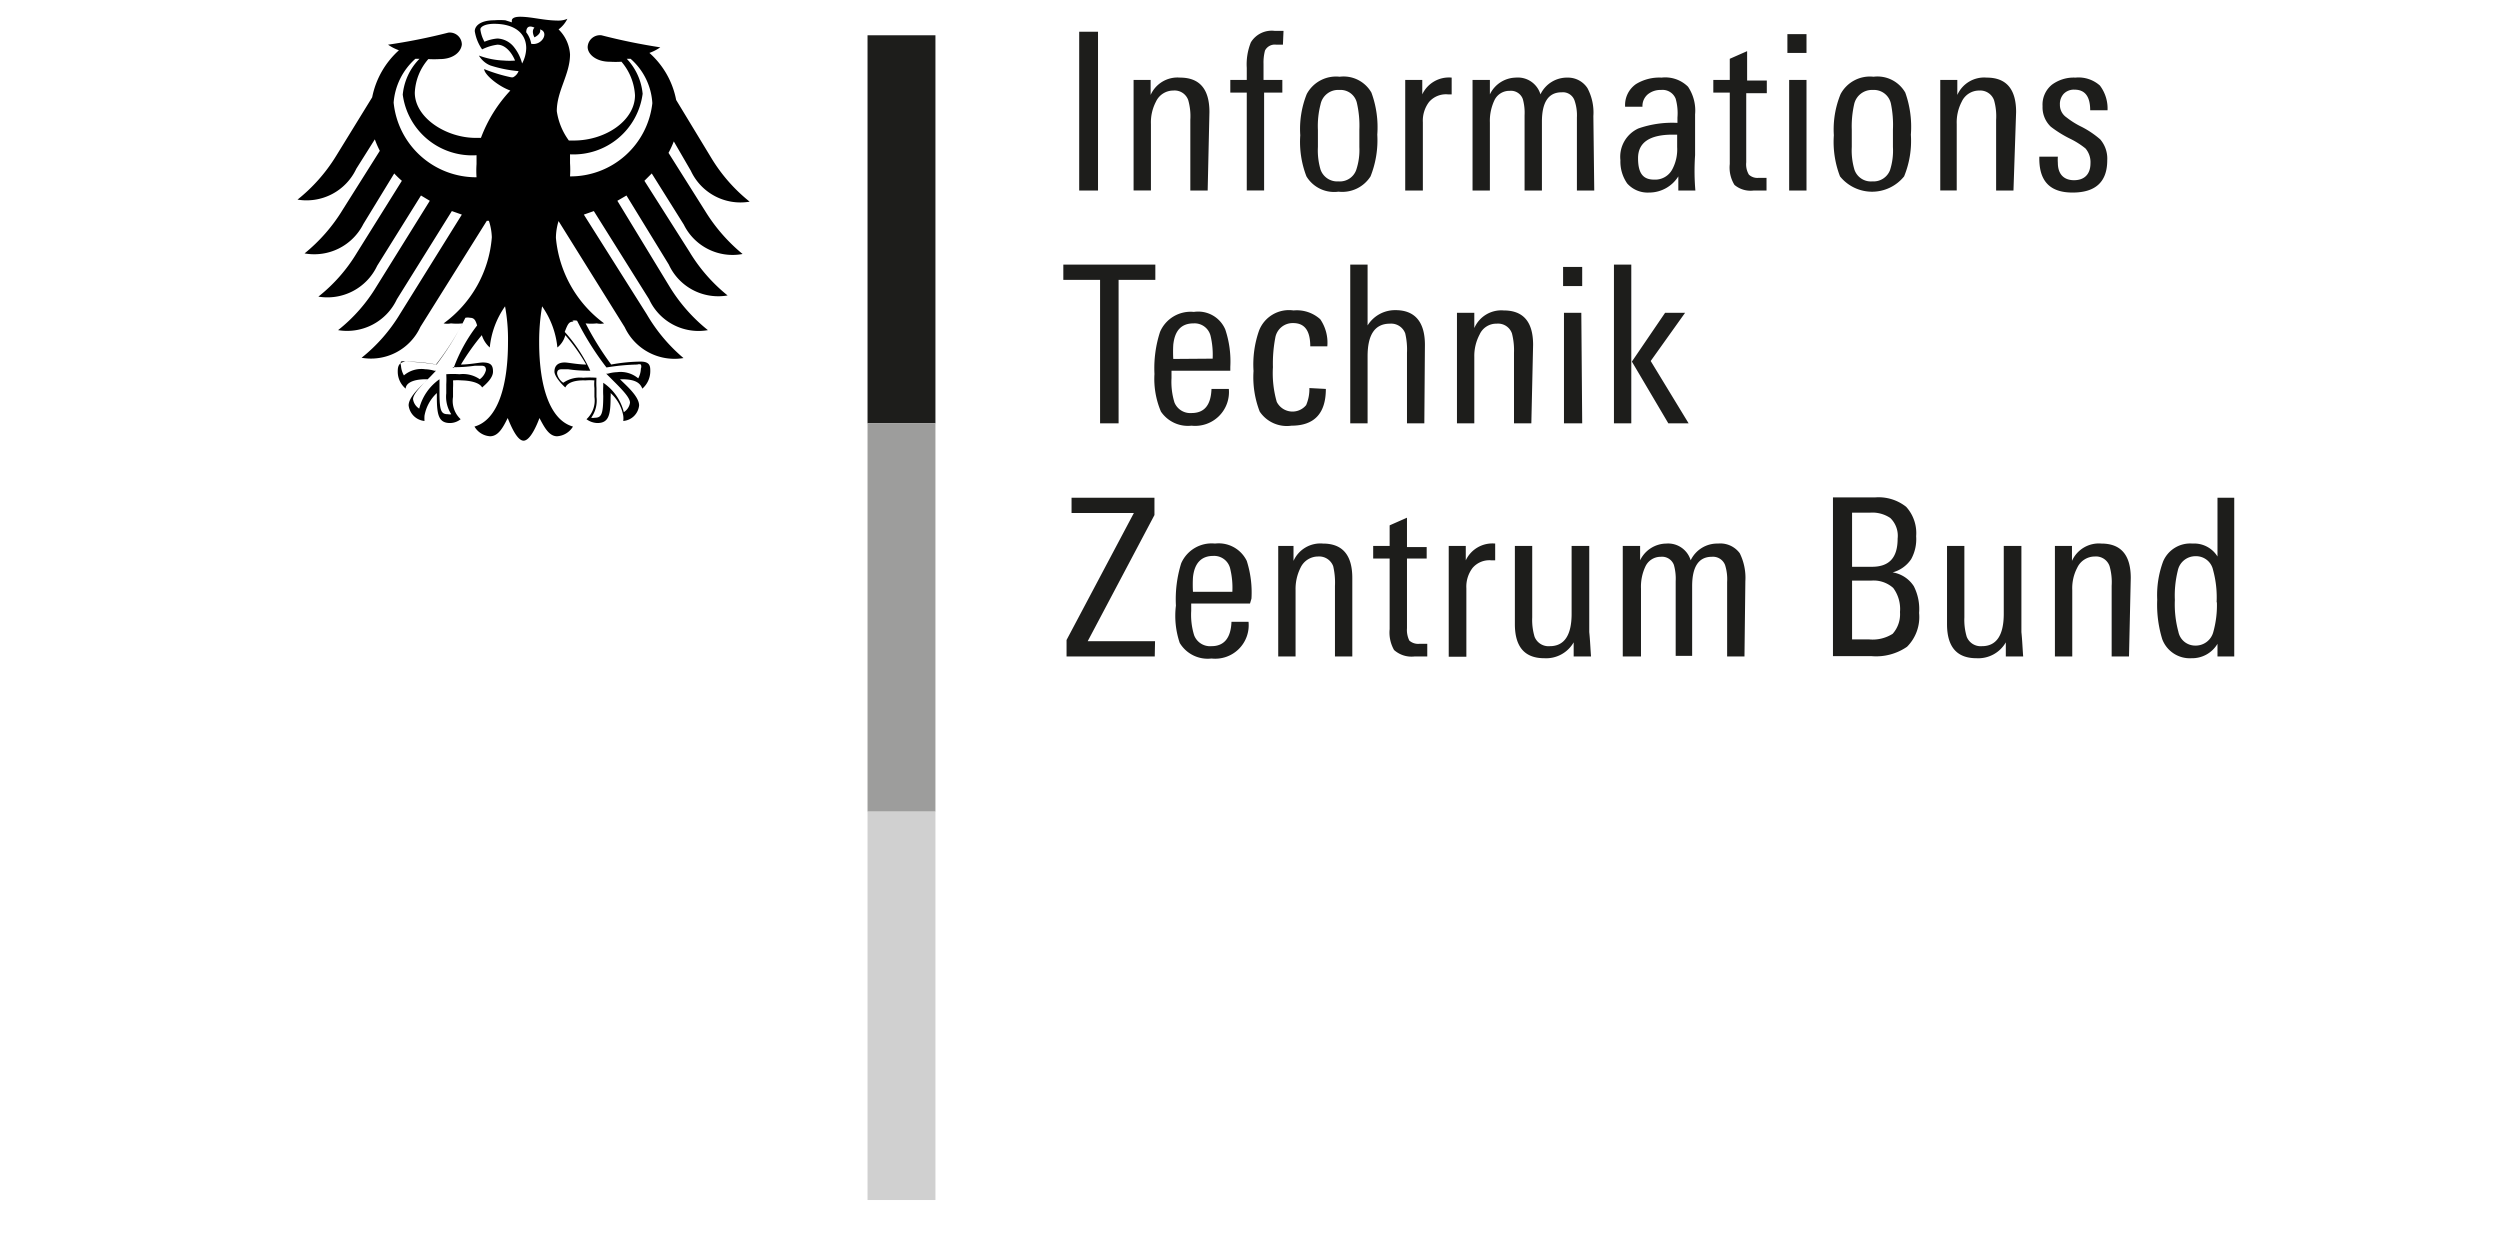
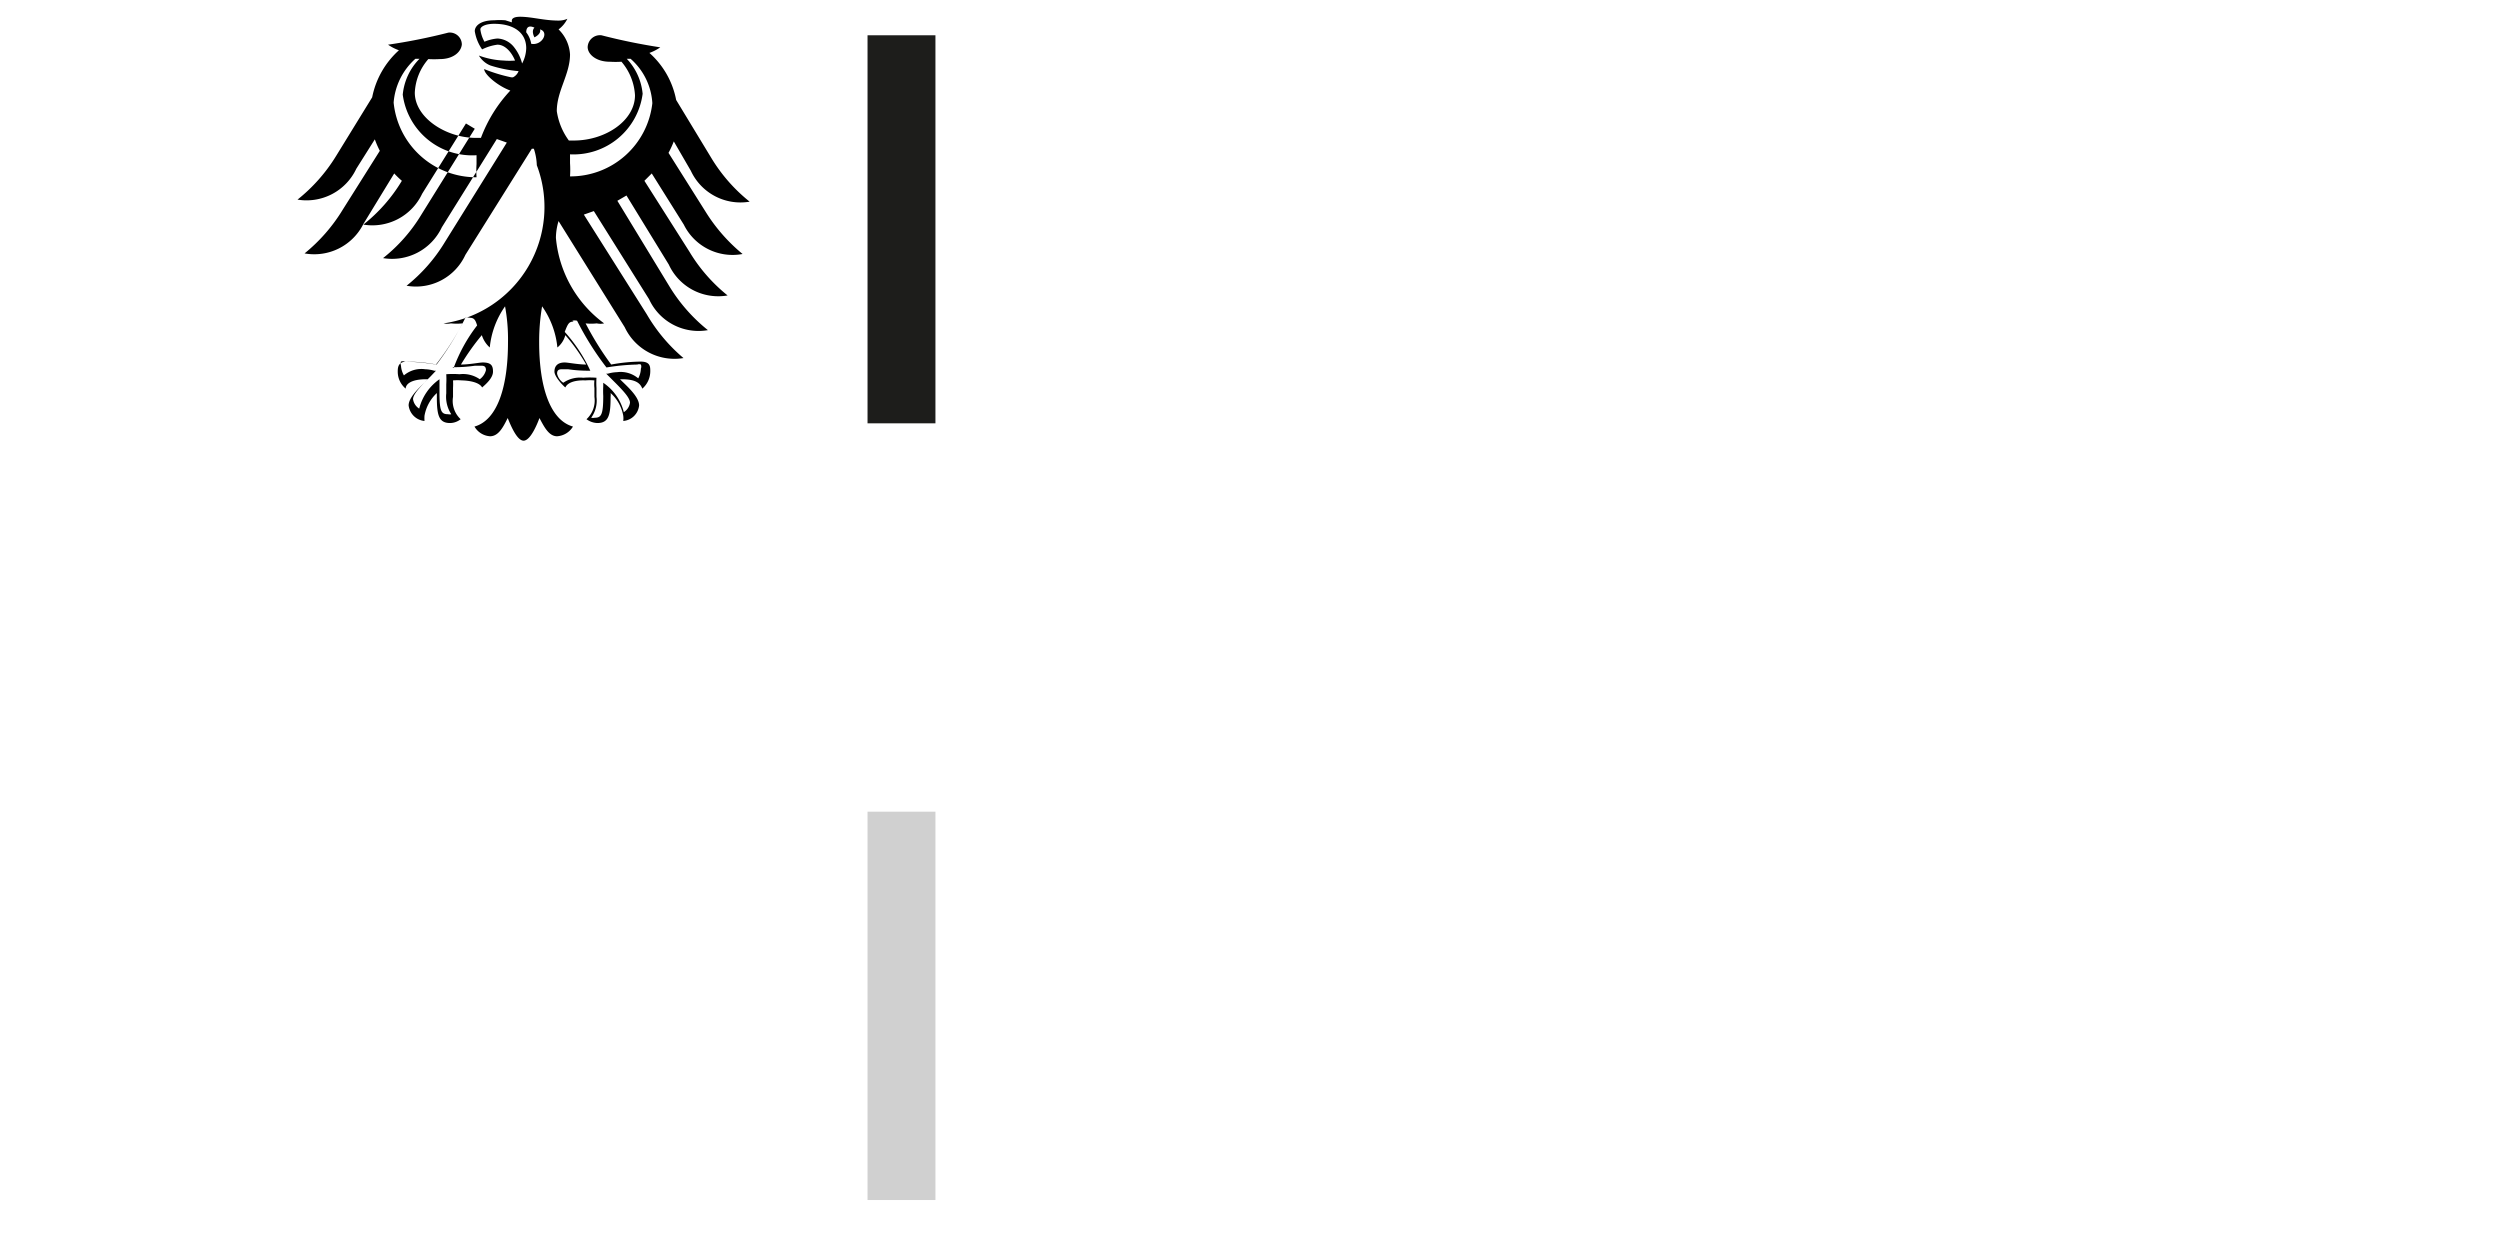
<svg xmlns="http://www.w3.org/2000/svg" id="Ebene_1" data-name="Ebene 1" viewBox="0 0 85.04 42.52">
  <defs>
    <style>.cls-1{fill:#1d1d1b}</style>
  </defs>
  <path d="M31.82 1.2v13.2h-2.31V1.2h2.31z" class="cls-1" />
-   <path fill="#9d9d9c" d="M30.5 14.4h1.32v13.21h-2.31V14.4h.99z" />
  <path fill="#d0d0d0" d="M30.84 27.61h.98v13.21h-2.31V27.61h1.33z" />
-   <path d="M23.5 5.81a1.86 1.86 0 002 1.05 5.62 5.62 0 01-1.3-1.48L23 3.4a2.85 2.85 0 00-.91-1.6 1.56 1.56 0 00.37-.19 20 20 0 01-2-.41.42.42 0 00-.47.4c0 .24.28.5.75.5a3.37 3.37 0 00.4 0 1.92 1.92 0 01.46 1.14c0 .86-1 1.54-2.08 1.54h-.17a2.23 2.23 0 01-.41-1c0-.69.45-1.25.45-1.93A1.3 1.3 0 0019 1a1 1 0 00.3-.36.75.75 0 01-.3.06c-.5 0-.91-.13-1.31-.13-.22 0-.28.07-.28.13s0 .05 0 .06l-.22-.07a2.34 2.34 0 00-.38 0c-.48 0-.66.2-.66.37a1.47 1.47 0 00.25.62 1.63 1.63 0 01.52-.16c.26 0 .48.25.6.54a2.34 2.34 0 01-.38 0 2.76 2.76 0 01-.85-.17s.13.24.4.34a4.37 4.37 0 00.95.19.39.39 0 01-.19.21h-.06a5.37 5.37 0 01-.92-.28c0 .18.47.58.89.73a4.81 4.81 0 00-1 1.61h-.18c-1 0-2.07-.68-2.07-1.54a1.86 1.86 0 01.46-1.14 3.43 3.43 0 00.39 0c.48 0 .73-.26.75-.5a.41.41 0 00-.46-.4 19.75 19.75 0 01-2.05.41 1.56 1.56 0 00.37.19 2.91 2.91 0 00-.91 1.6l-1.23 2a5.7 5.7 0 01-1.31 1.48 1.87 1.87 0 002-1.05l.63-1a3.29 3.29 0 00.17.39l-1.26 2a5.79 5.79 0 01-1.3 1.49 1.87 1.87 0 002-1l1.05-1.72a3.07 3.07 0 00.26.25L12.14 8.6a5.52 5.52 0 01-1.31 1.49 1.87 1.87 0 002-1.05l1.49-2.39.3.18-1.81 2.91a5.52 5.52 0 01-1.31 1.49 1.87 1.87 0 002-1.05l1.87-3 .34.12-2.11 3.39a5.62 5.62 0 01-1.3 1.48 1.85 1.85 0 002-1.05l2.26-3.61h.07a2 2 0 01.1.56A4 4 0 0115.09 11a.62.62 0 00.25 0 1.79 1.79 0 00.39 0 9.41 9.41 0 01-.88 1.4 5.74 5.74 0 00-1-.1c-.29 0-.32.17-.32.33a.75.75 0 00.27.59c0-.14.16-.32.7-.32h.05c-.15.17-.65.57-.65.89a.6.6 0 00.54.53 1.21 1.21 0 010-.18 1.38 1.38 0 01.42-.77v.13c0 .61.06.89.45.89a.59.59 0 00.36-.13.85.85 0 01-.26-.76v-.3a2.17 2.17 0 000-.26 1.67 1.67 0 01.3 0s.56 0 .69.24c.15-.13.37-.33.37-.54s-.07-.31-.35-.31c-.11 0-.45.07-.74.07a7.81 7.81 0 01.71-1 .94.94 0 00.27.42 2.93 2.93 0 01.52-1.4 6.18 6.18 0 01.1 1.22c0 1.52-.36 2.65-1.14 2.87a.66.66 0 00.53.33c.29 0 .45-.32.6-.62.09.22.31.77.54.77s.46-.55.54-.77c.16.3.32.62.6.62a.68.68 0 00.54-.33c-.78-.22-1.15-1.35-1.15-2.87a7.09 7.09 0 01.1-1.22 2.93 2.93 0 01.52 1.4.8.8 0 00.27-.42 6.22 6.22 0 01.71 1c-.28 0-.62-.07-.73-.07-.28 0-.35.16-.35.31s.22.41.37.54c.13-.28.68-.24.68-.24a1.78 1.78 0 01.31 0 1.11 1.11 0 000 .26v.3a.86.86 0 01-.27.76.66.66 0 00.37.13c.39 0 .45-.28.45-.89a.49.49 0 000-.13 1.34 1.34 0 01.43.77.62.62 0 010 .18.59.59 0 00.54-.53c0-.32-.49-.72-.65-.89h.06c.54 0 .64.18.7.32a.79.79 0 00.27-.59c0-.16 0-.33-.33-.33a5.84 5.84 0 00-1 .1 10.32 10.32 0 01-.87-1.4 1.68 1.68 0 00.38 0 .57.57 0 00.25 0 4.06 4.06 0 01-1.64-2.91 2 2 0 01.09-.57l2.25 3.61a1.87 1.87 0 002 1.05A5.7 5.7 0 0122 10.69L19.86 7.3l.34-.12 1.88 3a1.85 1.85 0 002 1.05 5.71 5.71 0 01-1.31-1.49L21 6.83l.31-.18L22.75 9a1.85 1.85 0 002 1.05 5.63 5.63 0 01-1.3-1.49l-1.53-2.41.25-.25 1.09 1.74a1.85 1.85 0 002 1A5.87 5.87 0 0124 7.2l-1.26-2a3.39 3.39 0 00.18-.39zM13.39 3.49A2.22 2.22 0 0114.13 2h.14a2 2 0 00-.57 1.22 2.38 2.38 0 002.51 2.06c0 .1 0 .19 0 .3a3.19 3.19 0 000 .45 2.82 2.82 0 01-2.82-2.54zm2 9a4.84 4.84 0 00.77-.05h.18c.1 0 .19 0 .19.15a.54.54 0 01-.21.31 1 1 0 00-.69-.17 2.89 2.89 0 00-.45 0 3 3 0 010 .35v.3a1.09 1.09 0 00.17.71.23.23 0 01-.11 0c-.23 0-.29-.1-.29-.74 0-.13 0-.25 0-.33v-.12a1.74 1.74 0 00-.69 1 .46.46 0 01-.21-.32c0-.18.28-.46.6-.78l.18-.19h-.06a1.25 1.25 0 00-.31-.05.91.91 0 00-.72.21.75.75 0 01-.1-.33.23.23 0 010-.14.18.18 0 01.13 0 7.47 7.47 0 011.06.1 9.25 9.25 0 001-1.59.38.38 0 01.16 0c.15 0 .19.1.24.26a5.41 5.41 0 00-.8 1.45zm4.08-1.58a.32.32 0 01.16 0 9.8 9.8 0 001 1.59 7.3 7.3 0 011.05-.1.17.17 0 01.12 0 .18.18 0 010 .14.74.74 0 01-.09.33.93.93 0 00-.72-.21 1.25 1.25 0 00-.31.05h-.06l.21.21c.32.32.6.6.6.78a.46.46 0 01-.21.32 1.71 1.71 0 00-.7-1v.12a3.12 3.12 0 000 .33c0 .64-.07.74-.29.74a.27.27 0 01-.12 0 1 1 0 00.18-.71v-.3a2.69 2.69 0 010-.35 2.78 2.78 0 00-.45 0 1 1 0 00-.68.17.5.5 0 01-.21-.31c0-.14.08-.15.19-.15h.18a4.67 4.67 0 00.76.05 5.29 5.29 0 00-.87-1.32c.11-.29.15-.35.3-.35zm-1.71-8.75a1.49 1.49 0 00-.27-.55.76.76 0 00-.57-.3 1.42 1.42 0 00-.44.11 1.14 1.14 0 01-.14-.42c0-.09.16-.19.47-.19.68 0 1.09.31 1.09.83a1.16 1.16 0 01-.14.52zm.31-.67a.86.86 0 00-.17-.39c0-.14.06-.26.28-.16-.12.12 0 .33 0 .33s.24-.11.19-.27c.32.09.07.56-.3.49zM19.39 6a3.29 3.29 0 000-.45c0-.09 0-.19 0-.3a2.37 2.37 0 002.47-2.06A2 2 0 0021.32 2h.13a2.17 2.17 0 01.74 1.51A2.8 2.8 0 0119.39 6z" />
-   <path d="M37.35 6.48h-.64v-5.4h.64zM41.08 6.48h-.59v-2.4a2 2 0 00-.07-.67.49.49 0 00-.51-.33.65.65 0 00-.59.38 1.52 1.52 0 00-.17.76v2.26h-.59V3.54c0-.33 0-.61 0-.82h.58v.51a1 1 0 011-.59q1 0 1 1.17zM43.64 1.52h-.23a.37.37 0 00-.38.2 1.59 1.59 0 00-.05.45v.55h.64v.43H43v3.33h-.59V3.15h-.56v-.43h.56v-.41a2 2 0 01.14-.87.83.83 0 01.81-.39h.3zM46.85 4.58A3.33 3.33 0 0146.62 6a1.14 1.14 0 01-1.09.52A1.1 1.1 0 0144.44 6a3.25 3.25 0 01-.21-1.4 3.19 3.19 0 01.22-1.4 1.13 1.13 0 011.12-.59 1.09 1.09 0 011.08.54 3.43 3.43 0 01.2 1.43zm-.61.4v-.57a3.44 3.44 0 00-.08-.89.57.57 0 00-.6-.46.61.61 0 00-.64.49 2.92 2.92 0 00-.09.87V5a2.31 2.31 0 00.09.77.6.6 0 00.61.4.59.59 0 00.6-.38 2.13 2.13 0 00.11-.79zM49.38 3.21h-.13a.76.76 0 00-.64.26 1.05 1.05 0 00-.21.69v2.32h-.6V3.41c0-.26 0-.49 0-.69h.58v.49a1 1 0 011-.57s0 .19 0 .57zM54.23 6.48h-.59V4a1.55 1.55 0 00-.08-.58.42.42 0 00-.44-.28c-.45 0-.67.34-.67 1v2.34h-.59V3.92a1.72 1.72 0 00-.06-.55.43.43 0 00-.45-.28.56.56 0 00-.52.33 1.64 1.64 0 00-.15.75v2.31h-.59V3.37c0-.23 0-.44 0-.65h.59v.49a1 1 0 01.88-.57.8.8 0 01.84.57 1 1 0 01.93-.57A.79.79 0 0154 3a1.77 1.77 0 01.2.95zM57.67 6.48h-.58V6a1.17 1.17 0 01-1 .55.93.93 0 01-.74-.31 1.3 1.3 0 01-.23-.79 1.06 1.06 0 01.61-1.08 3.49 3.49 0 011.33-.19V4a1.82 1.82 0 00-.06-.64.48.48 0 00-.5-.3.68.68 0 00-.45.15.52.52 0 00-.18.42h-.59a.87.87 0 01.37-.77 1.52 1.52 0 01.87-.22 1.1 1.1 0 01.9.31 1.45 1.45 0 01.24.94v1.39c-.03.45-.02.85.01 1.2zM57.05 5v-.42h-.15c-.79 0-1.18.27-1.18.8s.18.73.55.73a.66.66 0 00.62-.36 1.44 1.44 0 00.16-.75zM60.09 6.48h-.43a.85.85 0 01-.66-.19 1.12 1.12 0 01-.16-.71V3.15h-.56v-.43h.56V2l.59-.26v1h.67v.43h-.7v2.35a.68.68 0 00.09.42.42.42 0 00.33.11h.27zM61.45 1.8h-.65v-.64h.65zm0 4.68h-.59V2.72h.59zM65 4.58A3.18 3.18 0 0164.77 6a1.4 1.4 0 01-2.18 0 3.25 3.25 0 01-.21-1.4 3.16 3.16 0 01.23-1.4 1.13 1.13 0 011.12-.59 1.09 1.09 0 011.08.54A3.47 3.47 0 0165 4.58zm-.61.4v-.57a3.57 3.57 0 00-.07-.89.59.59 0 00-.61-.46.62.62 0 00-.64.49 3.42 3.42 0 00-.08.87V5a2.31 2.31 0 00.09.77.59.59 0 00.61.4.6.6 0 00.6-.38 2.17 2.17 0 00.1-.79zM68.49 6.48h-.59v-2.4a2 2 0 00-.07-.67.5.5 0 00-.51-.33.65.65 0 00-.59.38 1.52 1.52 0 00-.17.76v2.26H66V3.54c0-.33 0-.61 0-.82h.58v.51a1 1 0 011-.59q1 0 1 1.17zM71.68 5.45c0 .73-.39 1.1-1.18 1.1s-1.15-.41-1.13-1.22H70a1.41 1.41 0 000 .21c0 .39.21.59.55.59s.56-.19.56-.58a.72.72 0 00-.17-.5 2.73 2.73 0 00-.5-.32 3.87 3.87 0 01-.68-.42.91.91 0 01-.28-.7.87.87 0 01.32-.73 1.25 1.25 0 01.8-.24 1.09 1.09 0 01.83.27 1.29 1.29 0 01.26.84h-.59c0-.47-.18-.7-.53-.7a.48.48 0 00-.37.14.51.51 0 00-.13.37.51.51 0 00.22.43 2.81 2.81 0 00.53.33 3.18 3.18 0 01.62.42 1 1 0 01.24.71zM39.3 9.52h-1.25v4.88h-.63V9.52h-1.25V9h3.13zM41.85 12.61h-2v.25a2.4 2.4 0 00.1.83.58.58 0 00.58.36c.44 0 .66-.27.68-.82h.59a1.15 1.15 0 01-1.27 1.25 1.11 1.11 0 01-1.04-.48 2.85 2.85 0 01-.22-1.28 4 4 0 01.19-1.43 1.13 1.13 0 011.15-.68 1 1 0 011.07.6 3.42 3.42 0 01.17 1.27zm-.6-.41a2.8 2.8 0 00-.07-.77.56.56 0 00-.58-.43c-.41 0-.64.24-.69.73a4.12 4.12 0 000 .48zM45.1 13.23c0 .83-.39 1.25-1.17 1.25a1.11 1.11 0 01-1.08-.48 3.24 3.24 0 01-.21-1.38 3.48 3.48 0 01.19-1.38 1.09 1.09 0 011.17-.68 1.19 1.19 0 01.91.3 1.41 1.41 0 01.24.92h-.58c0-.53-.19-.79-.58-.79a.6.6 0 00-.61.5 4.66 4.66 0 00-.08 1 3.53 3.53 0 00.13 1.18.6.6 0 001 .11 1.38 1.38 0 00.11-.58zM48.45 14.4h-.59V12a2.41 2.41 0 00-.06-.66.51.51 0 00-.52-.33c-.51 0-.76.37-.76 1.11v2.28h-.59V9h.59v2.07a1.1 1.1 0 01.95-.52c.65 0 1 .39 1 1.18zM52.09 14.4h-.59V12a2.31 2.31 0 00-.07-.66.5.5 0 00-.52-.33.62.62 0 00-.58.37 1.55 1.55 0 00-.18.76v2.26h-.59v-2.94c0-.33 0-.6 0-.82h.59v.52a1 1 0 011-.6c.67 0 1 .39 1 1.17zM53.82 9.73h-.65v-.65h.65zm0 4.67h-.62v-3.76h.59zM57.44 14.4h-.69l-1.24-2.1 1.13-1.66h.68l-1.17 1.64zm-1.95 0h-.59V9h.59zM39.28 22.33h-3v-.56l2.29-4.32h-2.12v-.52h2.82v.59L37 21.81h2.29zM42.52 20.53h-2v.25a2.36 2.36 0 00.1.83.58.58 0 00.59.37c.43 0 .66-.28.68-.83h.58a1.14 1.14 0 01-1.26 1.25 1.11 1.11 0 01-1.08-.53A2.86 2.86 0 0140 20.6a4.11 4.11 0 01.18-1.44 1.13 1.13 0 011.15-.67 1.06 1.06 0 011.08.59 3.53 3.53 0 01.16 1.28zm-.6-.4a2.75 2.75 0 00-.07-.77.56.56 0 00-.58-.45c-.4 0-.64.24-.69.73a4.15 4.15 0 000 .49zM46 22.33h-.59v-2.4a2.45 2.45 0 00-.06-.67.51.51 0 00-.52-.33.66.66 0 00-.59.38 1.61 1.61 0 00-.17.76v2.26h-.59v-2.94c0-.34 0-.61 0-.82H44v.51a1 1 0 011-.59q1 0 1 1.17zM48.55 22.33h-.43a.89.89 0 01-.7-.22 1.2 1.2 0 01-.15-.71V19h-.56v-.43h.56v-.7l.59-.26v1h.67V19h-.67v2.37a.81.81 0 00.08.42.45.45 0 00.34.11h.27zM50.86 19.06h-.13a.75.75 0 00-.64.26 1.05 1.05 0 00-.21.69v2.33h-.6v-3.09c0-.25 0-.48 0-.68h.58v.49a1 1 0 011-.57s0 .19 0 .57zM54.12 22.33h-.59v-.48a1.08 1.08 0 01-1 .54c-.67 0-1-.39-1-1.16v-2.66h.59V21a2 2 0 00.08.66.51.51 0 00.52.32c.49 0 .74-.37.74-1.1v-2.31h.6v2.93c.03.29.04.57.06.83zM59.34 22.33h-.59V19.8a1.6 1.6 0 00-.07-.58.44.44 0 00-.45-.28c-.45 0-.67.34-.67 1v2.37H57v-2.54a1.72 1.72 0 00-.06-.55.43.43 0 00-.45-.28.57.57 0 00-.52.33 1.61 1.61 0 00-.15.75v2.31h-.62v-3.11c0-.23 0-.44 0-.65h.59v.49a1 1 0 01.89-.57.8.8 0 01.83.57 1 1 0 01.93-.57.82.82 0 01.74.33 1.88 1.88 0 01.19.95zM65.28 20.85a1.43 1.43 0 01-.41 1.15 1.85 1.85 0 01-1.2.32h-1.32v-5.4h1.43a1.51 1.51 0 011.06.32 1.33 1.33 0 01.34 1 1.41 1.41 0 01-.17.78 1.1 1.1 0 01-.63.45 1.06 1.06 0 01.72.47 1.71 1.71 0 01.18.91zm-.73-2.53a.84.84 0 00-.25-.7 1.09 1.09 0 00-.7-.18H63v1.84h.67c.57 0 .88-.28.88-.96zm.08 2.5a1.2 1.2 0 00-.23-.82 1 1 0 00-.75-.25H63v2h.58a1.27 1.27 0 00.8-.19 1 1 0 00.25-.74zM68.82 22.33h-.59v-.48a1.08 1.08 0 01-1 .54c-.67 0-1-.39-1-1.16v-2.66h.59V21a2 2 0 00.08.66.51.51 0 00.52.32c.49 0 .74-.37.74-1.1v-2.31h.6v2.93c.03.29.04.57.06.83zM72.42 22.33h-.59v-2.4a2 2 0 00-.07-.67.49.49 0 00-.51-.33.66.66 0 00-.59.38 1.5 1.5 0 00-.17.76v2.26h-.59v-2.94c0-.34 0-.61 0-.82h.58v.51a1 1 0 011-.59q1 0 1 1.17zM76 22.33h-.57v-.43a1 1 0 01-.88.49 1 1 0 01-1-.65 4 4 0 01-.17-1.34 3.3 3.3 0 01.2-1.3 1 1 0 011-.61.93.93 0 01.85.44v-2H76v4.69c0 .13 0 .38 0 .71zm-.6-1.84a3.52 3.52 0 00-.12-1.1.59.59 0 00-.6-.47.61.61 0 00-.6.49 3.51 3.51 0 00-.1 1 3.55 3.55 0 00.12 1.08.58.58 0 00.56.47.62.62 0 00.63-.47 3.39 3.39 0 00.12-1z" class="cls-1" />
+   <path d="M23.5 5.81a1.86 1.86 0 002 1.05 5.62 5.62 0 01-1.3-1.48L23 3.4a2.85 2.85 0 00-.91-1.6 1.56 1.56 0 00.37-.19 20 20 0 01-2-.41.42.42 0 00-.47.4c0 .24.28.5.75.5a3.37 3.37 0 00.4 0 1.92 1.92 0 01.46 1.14c0 .86-1 1.54-2.08 1.54h-.17a2.23 2.23 0 01-.41-1c0-.69.45-1.25.45-1.93A1.3 1.3 0 0019 1a1 1 0 00.3-.36.75.75 0 01-.3.06c-.5 0-.91-.13-1.31-.13-.22 0-.28.07-.28.13s0 .05 0 .06l-.22-.07a2.34 2.34 0 00-.38 0c-.48 0-.66.2-.66.37a1.47 1.47 0 00.25.62 1.63 1.63 0 01.52-.16c.26 0 .48.25.6.54a2.34 2.34 0 01-.38 0 2.76 2.76 0 01-.85-.17s.13.24.4.34a4.37 4.37 0 00.95.19.39.39 0 01-.19.21h-.06a5.37 5.37 0 01-.92-.28c0 .18.47.58.89.73a4.81 4.81 0 00-1 1.61h-.18c-1 0-2.07-.68-2.07-1.54a1.86 1.86 0 01.46-1.14 3.43 3.43 0 00.39 0c.48 0 .73-.26.75-.5a.41.41 0 00-.46-.4 19.75 19.75 0 01-2.05.41 1.56 1.56 0 00.37.19 2.91 2.91 0 00-.91 1.6l-1.23 2a5.7 5.7 0 01-1.31 1.48 1.87 1.87 0 002-1.05l.63-1a3.29 3.29 0 00.17.39l-1.26 2a5.79 5.79 0 01-1.3 1.49 1.87 1.87 0 002-1l1.05-1.72a3.07 3.07 0 00.26.25a5.52 5.52 0 01-1.31 1.49 1.87 1.87 0 002-1.05l1.49-2.39.3.18-1.81 2.91a5.52 5.52 0 01-1.31 1.49 1.87 1.87 0 002-1.05l1.87-3 .34.12-2.11 3.39a5.62 5.62 0 01-1.3 1.48 1.85 1.85 0 002-1.05l2.26-3.61h.07a2 2 0 01.1.56A4 4 0 0115.09 11a.62.62 0 00.25 0 1.79 1.79 0 00.39 0 9.41 9.41 0 01-.88 1.4 5.74 5.74 0 00-1-.1c-.29 0-.32.17-.32.33a.75.75 0 00.27.59c0-.14.16-.32.7-.32h.05c-.15.17-.65.57-.65.89a.6.6 0 00.54.53 1.21 1.21 0 010-.18 1.38 1.38 0 01.42-.77v.13c0 .61.06.89.45.89a.59.59 0 00.36-.13.85.85 0 01-.26-.76v-.3a2.17 2.17 0 000-.26 1.67 1.67 0 01.3 0s.56 0 .69.24c.15-.13.37-.33.37-.54s-.07-.31-.35-.31c-.11 0-.45.07-.74.07a7.81 7.81 0 01.71-1 .94.94 0 00.27.42 2.93 2.93 0 01.52-1.4 6.18 6.18 0 01.1 1.22c0 1.52-.36 2.65-1.14 2.87a.66.66 0 00.53.33c.29 0 .45-.32.6-.62.09.22.31.77.54.77s.46-.55.54-.77c.16.3.32.62.6.62a.68.68 0 00.54-.33c-.78-.22-1.15-1.35-1.15-2.87a7.09 7.09 0 01.1-1.22 2.93 2.93 0 01.52 1.4.8.8 0 00.27-.42 6.22 6.22 0 01.71 1c-.28 0-.62-.07-.73-.07-.28 0-.35.16-.35.31s.22.41.37.54c.13-.28.68-.24.68-.24a1.78 1.78 0 01.31 0 1.11 1.11 0 000 .26v.3a.86.86 0 01-.27.76.66.66 0 00.37.13c.39 0 .45-.28.45-.89a.49.49 0 000-.13 1.34 1.34 0 01.43.77.62.62 0 010 .18.59.59 0 00.54-.53c0-.32-.49-.72-.65-.89h.06c.54 0 .64.18.7.32a.79.79 0 00.27-.59c0-.16 0-.33-.33-.33a5.84 5.84 0 00-1 .1 10.32 10.32 0 01-.87-1.4 1.68 1.68 0 00.38 0 .57.57 0 00.25 0 4.06 4.06 0 01-1.64-2.91 2 2 0 01.09-.57l2.25 3.61a1.87 1.87 0 002 1.05A5.7 5.7 0 0122 10.69L19.86 7.3l.34-.12 1.88 3a1.85 1.85 0 002 1.05 5.71 5.71 0 01-1.31-1.49L21 6.83l.31-.18L22.75 9a1.85 1.85 0 002 1.05 5.63 5.63 0 01-1.3-1.49l-1.53-2.41.25-.25 1.09 1.74a1.85 1.85 0 002 1A5.87 5.87 0 0124 7.2l-1.26-2a3.39 3.39 0 00.18-.39zM13.39 3.49A2.22 2.22 0 0114.13 2h.14a2 2 0 00-.57 1.22 2.38 2.38 0 002.51 2.06c0 .1 0 .19 0 .3a3.19 3.19 0 000 .45 2.82 2.82 0 01-2.82-2.54zm2 9a4.84 4.84 0 00.77-.05h.18c.1 0 .19 0 .19.15a.54.54 0 01-.21.31 1 1 0 00-.69-.17 2.89 2.89 0 00-.45 0 3 3 0 010 .35v.3a1.09 1.09 0 00.17.71.23.23 0 01-.11 0c-.23 0-.29-.1-.29-.74 0-.13 0-.25 0-.33v-.12a1.74 1.74 0 00-.69 1 .46.46 0 01-.21-.32c0-.18.28-.46.6-.78l.18-.19h-.06a1.25 1.25 0 00-.31-.05.91.91 0 00-.72.21.75.75 0 01-.1-.33.23.23 0 010-.14.18.18 0 01.13 0 7.47 7.47 0 011.06.1 9.25 9.25 0 001-1.59.38.38 0 01.16 0c.15 0 .19.1.24.26a5.41 5.41 0 00-.8 1.45zm4.08-1.58a.32.32 0 01.16 0 9.8 9.8 0 001 1.59 7.3 7.3 0 011.05-.1.17.17 0 01.12 0 .18.18 0 010 .14.74.74 0 01-.09.33.93.93 0 00-.72-.21 1.25 1.25 0 00-.31.05h-.06l.21.21c.32.32.6.6.6.78a.46.46 0 01-.21.32 1.71 1.71 0 00-.7-1v.12a3.12 3.12 0 000 .33c0 .64-.07.74-.29.74a.27.27 0 01-.12 0 1 1 0 00.18-.71v-.3a2.69 2.69 0 010-.35 2.78 2.78 0 00-.45 0 1 1 0 00-.68.17.5.5 0 01-.21-.31c0-.14.08-.15.19-.15h.18a4.67 4.67 0 00.76.05 5.29 5.29 0 00-.87-1.32c.11-.29.15-.35.3-.35zm-1.71-8.75a1.49 1.49 0 00-.27-.55.76.76 0 00-.57-.3 1.42 1.42 0 00-.44.11 1.14 1.14 0 01-.14-.42c0-.09.16-.19.47-.19.68 0 1.09.31 1.09.83a1.16 1.16 0 01-.14.52zm.31-.67a.86.86 0 00-.17-.39c0-.14.06-.26.28-.16-.12.12 0 .33 0 .33s.24-.11.19-.27c.32.09.07.56-.3.49zM19.39 6a3.29 3.29 0 000-.45c0-.09 0-.19 0-.3a2.37 2.37 0 002.47-2.06A2 2 0 0021.32 2h.13a2.17 2.17 0 01.74 1.51A2.8 2.8 0 0119.39 6z" />
</svg>